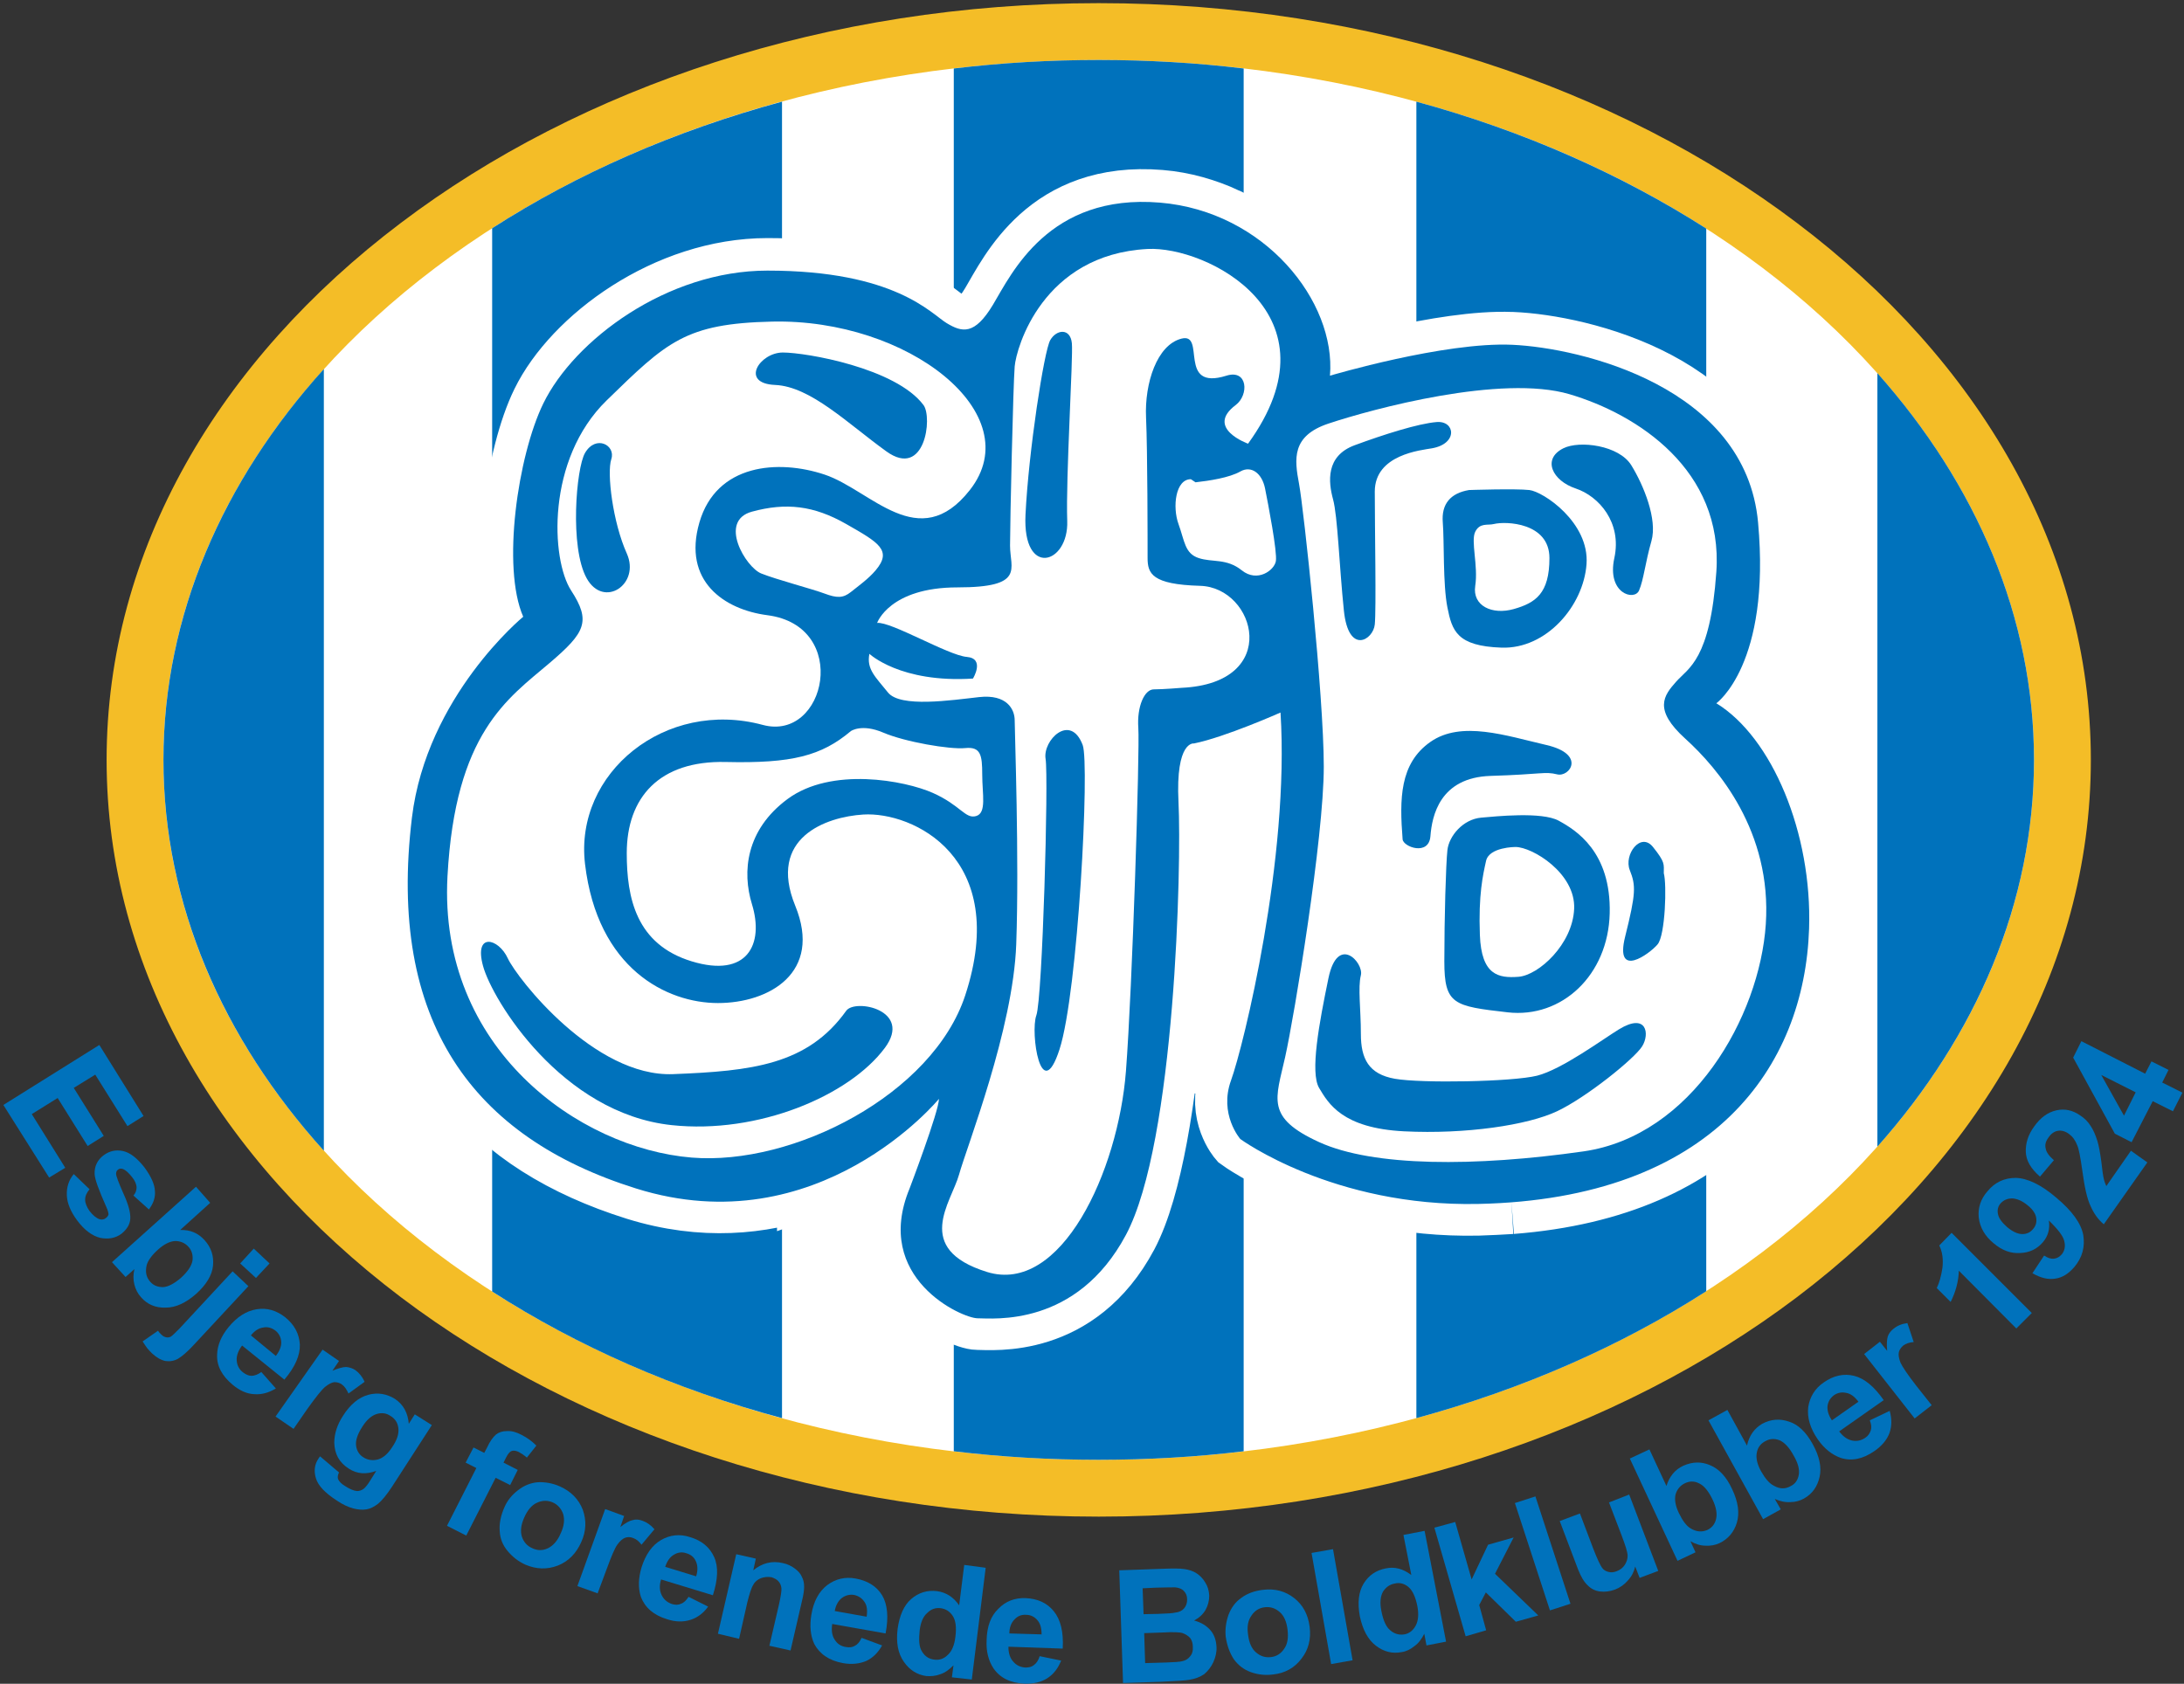
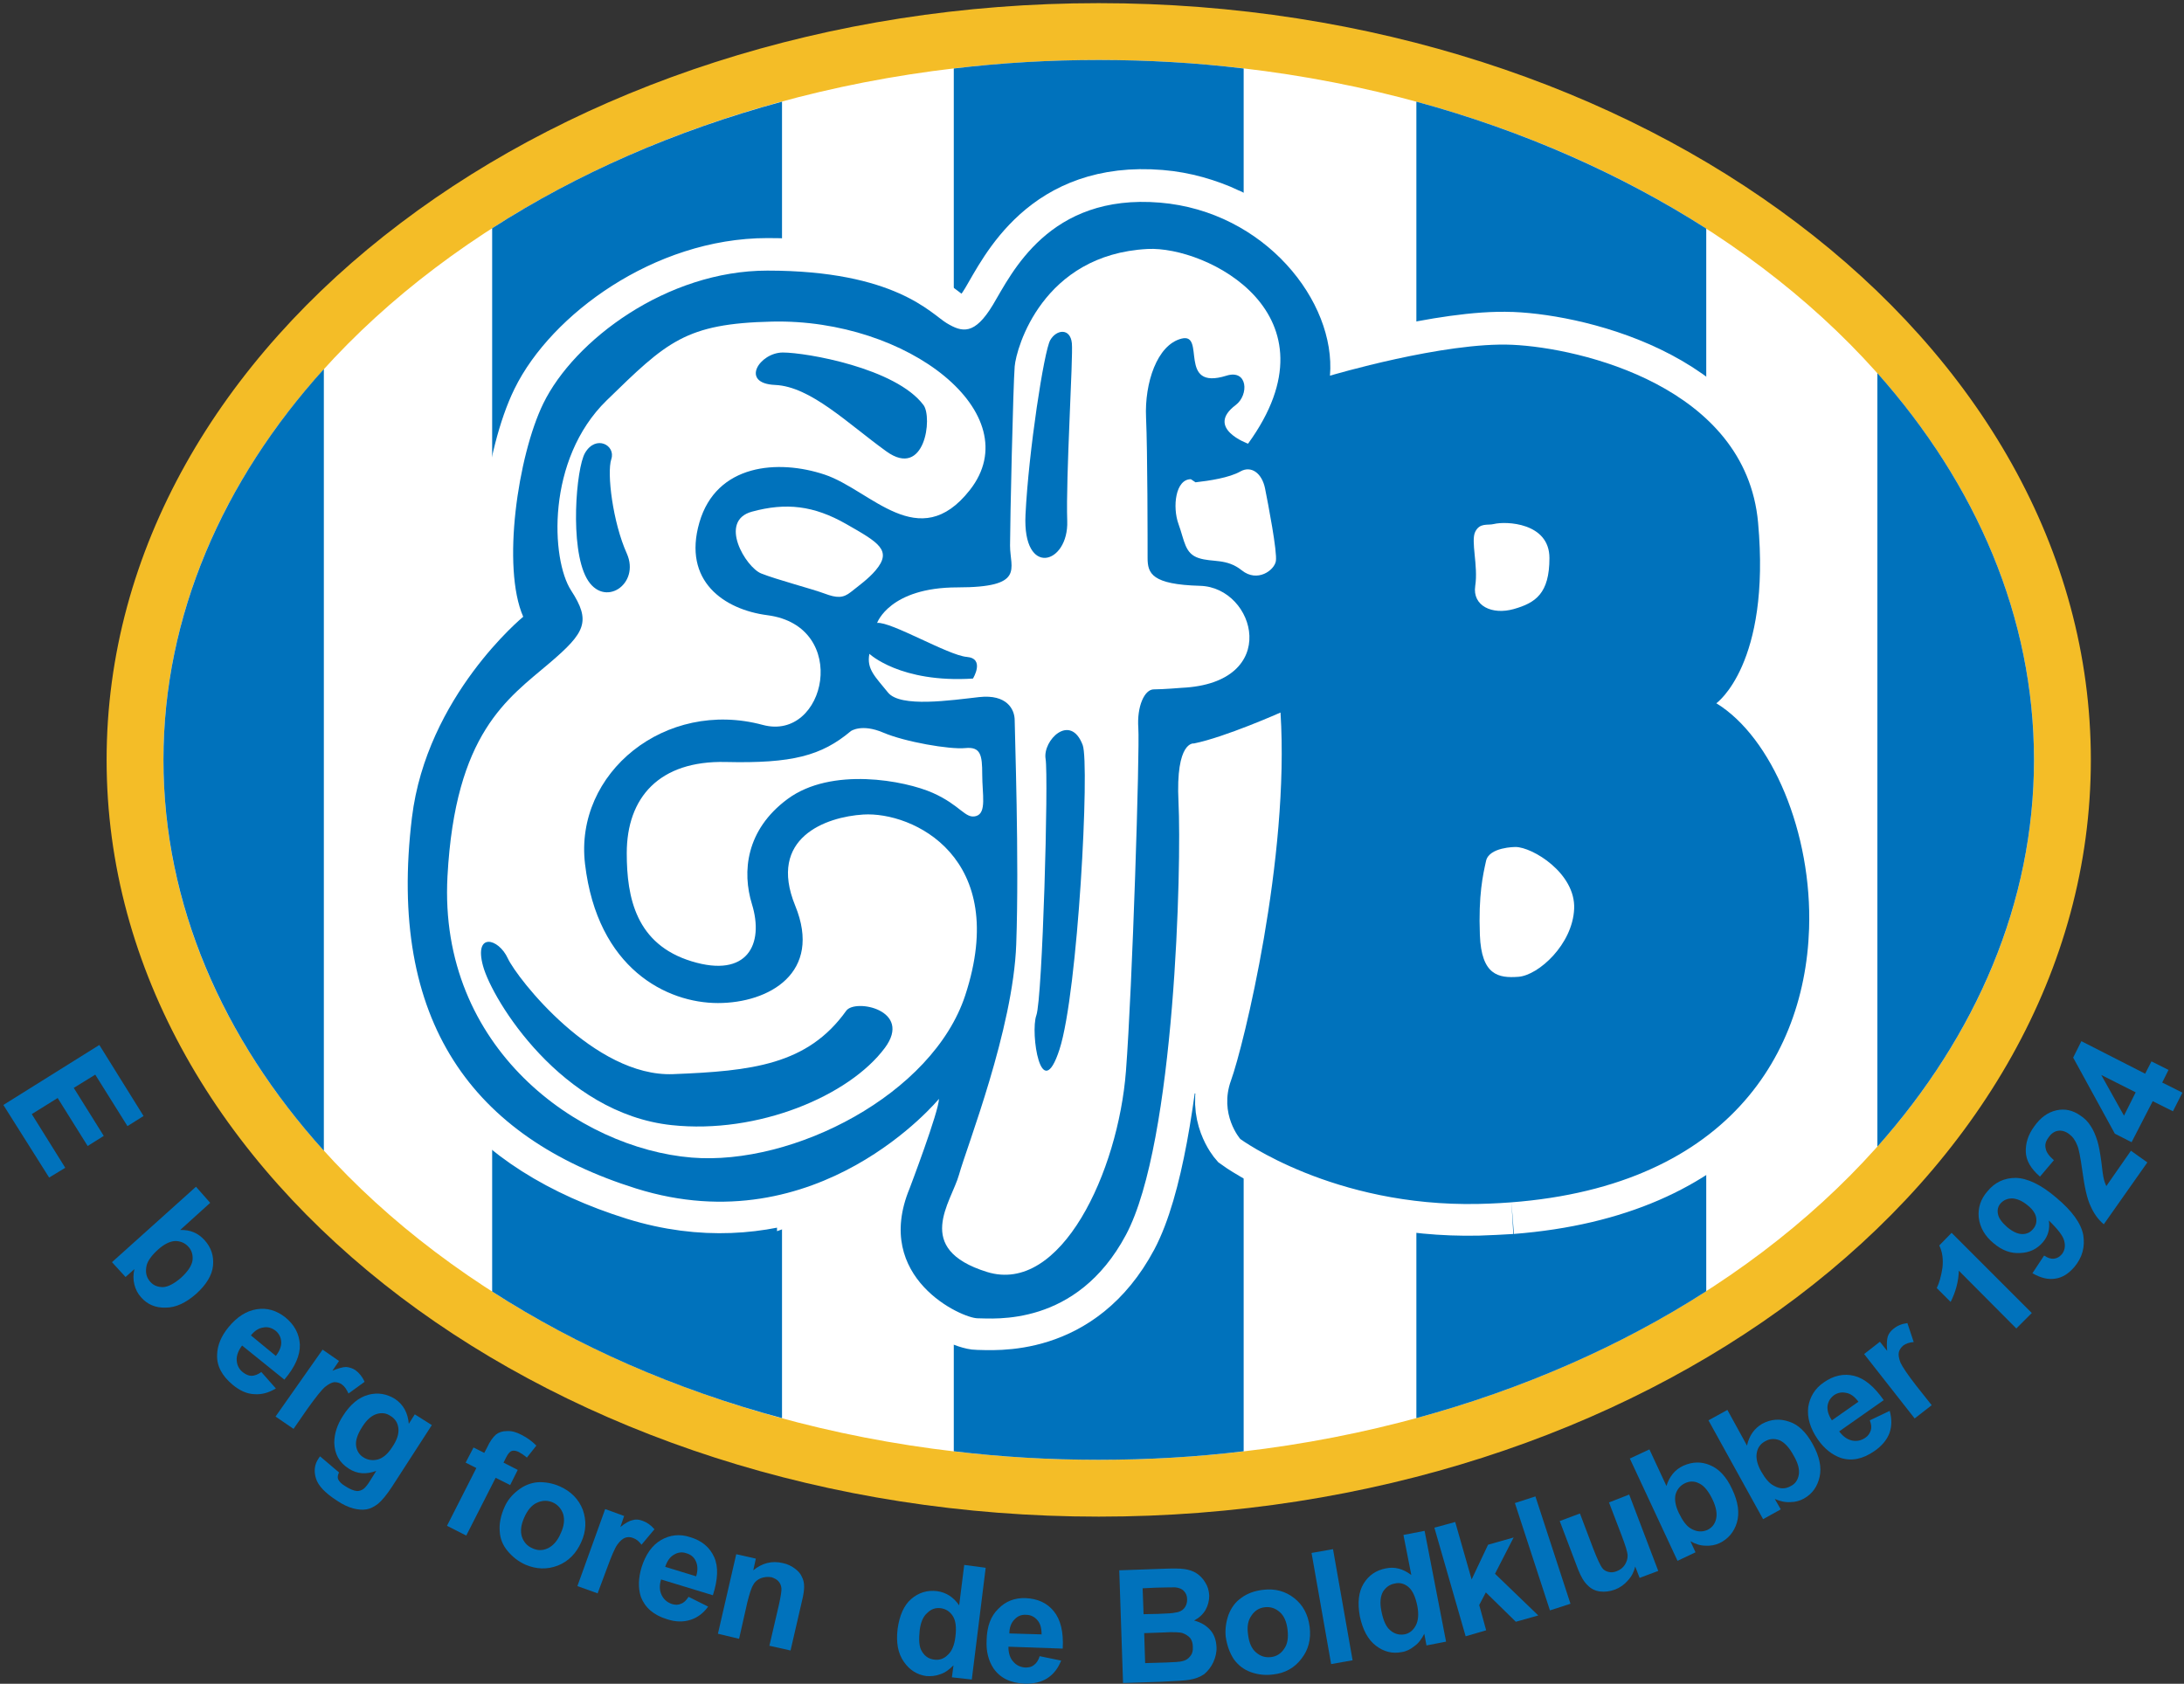
<svg xmlns="http://www.w3.org/2000/svg" width="498pt" height="384pt" viewBox="0 0 498 384" version="1.1">
  <rect x="0" y="0" width="498" height="384" fill="#333333" stroke="none" />
  <g id="surface1">
    <path style=" stroke:none;fill-rule:evenodd;fill:rgb(100%,100%,100%);fill-opacity:1;" d="M 250.535 7.199 C 371.566 7.199 470.277 81.863 470.277 173.305 C 470.277 264.816 371.566 339.406 250.535 339.406 C 129.504 339.406 30.789 264.816 30.789 173.305 C 30.789 81.863 129.504 7.199 250.535 7.199 " />
    <path style=" stroke:none;fill-rule:evenodd;fill:rgb(95.699%,74.1%,15.3%);fill-opacity:1;" d="M 250.535 0.719 C 312.527 0.719 368.828 19.871 409.727 50.832 C 451.125 82.078 476.758 125.422 476.758 173.305 C 476.758 221.184 451.125 264.527 409.727 295.848 C 368.828 326.734 312.527 345.887 250.535 345.887 C 188.613 345.887 132.309 326.734 91.414 295.848 C 50.016 264.527 24.309 221.184 24.309 173.305 C 24.309 125.422 50.016 82.078 91.414 50.832 C 132.309 19.871 188.613 0.719 250.535 0.719 Z M 401.949 61.129 C 363.215 31.824 309.645 13.68 250.535 13.68 C 191.492 13.68 137.926 31.824 99.191 61.129 C 60.957 90 37.27 129.742 37.27 173.305 C 37.27 216.934 60.957 256.605 99.191 285.48 C 137.926 314.781 191.492 332.926 250.535 332.926 C 309.645 332.926 363.215 314.781 401.949 285.48 C 440.109 256.605 463.797 216.934 463.797 173.305 C 463.797 129.742 440.109 90 401.949 61.129 " />
    <path style=" stroke:none;fill-rule:evenodd;fill:rgb(0%,44.699%,73.7%);fill-opacity:1;" d="M 428.086 85.102 L 428.086 261.504 C 450.621 236.16 463.797 205.848 463.797 173.305 C 463.797 140.758 450.621 110.445 428.086 85.102 Z M 389.062 52.129 L 389.062 294.48 C 369.695 306.934 347.301 316.801 322.965 323.422 L 322.965 23.184 C 347.301 29.809 369.695 39.742 389.062 52.129 Z M 283.582 15.621 L 283.582 330.984 C 272.855 332.277 261.766 332.926 250.535 332.926 C 239.301 332.926 228.285 332.277 217.484 330.984 L 217.484 15.621 C 228.285 14.328 239.301 13.68 250.535 13.68 C 261.766 13.68 272.855 14.328 283.582 15.621 Z M 178.316 23.184 L 178.316 323.422 C 153.91 316.871 131.59 307.008 112.223 294.551 L 112.223 52.055 C 131.59 39.598 153.91 29.809 178.316 23.184 Z M 73.844 84.168 L 73.844 262.438 C 50.805 236.949 37.27 206.207 37.27 173.305 C 37.27 140.398 50.805 109.656 73.844 84.168 " />
    <path style=" stroke:none;fill-rule:evenodd;fill:rgb(100%,100%,100%);fill-opacity:1;" d="M 213.672 103.32 L 162.117 96.48 L 125.254 178.918 L 135.551 223.488 L 168.164 236.375 L 235.125 244.152 L 284.016 250.992 L 362.133 232.129 L 392.156 195.191 L 369.84 156.598 L 363.863 104.184 L 297.766 105.91 L 213.672 103.32 " />
    <path style="fill:none;stroke-width:146.727;stroke-linecap:butt;stroke-linejoin:miter;stroke:rgb(100%,100%,100%);stroke-opacity:1;stroke-miterlimit:2.613;" d="M 3446.367 2647.695 C 3484.531 2643.359 3532.773 2624.648 3532.773 2568.477 C 3532.773 2487.148 3501.094 2466.25 3451.406 2451.836 C 3449.961 2451.836 3448.555 2451.133 3446.367 2451.133 L 3446.367 1908.984 C 3452.148 1909.688 3455.039 1909.688 3455.039 1909.688 C 3493.906 1909.688 3592.539 1849.922 3588.945 1768.555 C 3586.055 1687.93 3508.281 1617.383 3462.227 1613.789 C 3456.445 1613.789 3451.406 1613.047 3446.367 1613.047 M 3446.367 1098.984 C 3926.602 1136.406 4114.531 1424.414 4124.609 1722.5 C 4124.609 1723.945 4124.609 1724.648 4124.609 1724.648 L 4124.609 1770 C 4118.867 1972.344 4031.016 2165.273 3913.672 2236.562 C 3913.672 2236.562 4038.203 2325.859 4008.711 2649.141 C 3980.625 2959.453 3603.359 3048.711 3448.555 3055.195 L 3446.367 3055.195 C 3290.859 3061.68 3032.383 2983.945 3032.383 2983.945 C 3043.164 3114.961 2948.867 3266.875 2794.766 3338.906 M 2794.766 3338.906 L 2794.766 2752.812 C 2807.734 2756.406 2819.258 2760.742 2827.891 2765.781 C 2852.383 2780.156 2876.875 2762.188 2884.062 2726.875 C 2891.25 2691.602 2912.148 2582.891 2908.555 2561.289 C 2904.922 2539.688 2866.797 2511.602 2831.484 2539.688 C 2818.555 2550.508 2807.031 2555.547 2794.766 2558.398 L 2794.766 2166.719 C 2856.719 2187.617 2919.336 2215.703 2919.336 2215.703 C 2940.938 1885.195 2835.117 1455.352 2807.031 1377.617 C 2778.945 1299.844 2827.891 1243.672 2827.891 1243.672 C 2827.891 1243.672 3039.57 1088.164 3370.781 1095.352 C 3396.719 1096.094 3421.914 1097.539 3446.367 1098.984 M 3446.367 1613.047 C 3407.5 1613.047 3377.266 1628.164 3374.375 1708.828 C 3370.781 1800.234 3380.859 1846.328 3388.047 1878.008 C 3393.828 1901.758 3429.102 1908.242 3446.367 1908.984 L 3446.367 2451.133 C 3399.57 2439.609 3356.367 2460.508 3363.594 2505.117 C 3370.781 2551.211 3352.773 2607.383 3363.594 2628.242 C 3374.375 2649.141 3391.641 2642.656 3405.352 2645.547 C 3413.984 2648.398 3429.102 2649.141 3446.367 2647.695 M 1845.117 3220.078 L 1845.117 2680.078 C 1873.164 2673.594 1900.547 2662.812 1929.336 2645.547 C 2003.516 2603.789 2035.195 2585.781 1997.031 2539.688 C 1980.469 2520.977 1957.422 2505.117 1940.156 2490.742 C 1922.148 2477.031 1908.477 2477.031 1880.391 2487.148 C 1872.461 2490 1859.492 2494.336 1845.117 2498.633 L 1845.117 2120.664 C 1881.836 2131.445 1910.625 2148.711 1940.156 2173.945 C 1940.156 2173.945 1964.609 2191.211 2014.297 2170.312 C 2063.242 2148.711 2165.508 2131.445 2200.781 2135.039 C 2236.055 2138.633 2239.648 2119.219 2239.648 2075.273 C 2239.648 2029.219 2250.469 1987.461 2225.273 1980.234 C 2200.781 1973.047 2190.703 2004.727 2126.602 2032.812 C 2073.359 2056.562 1944.453 2083.945 1845.117 2045.781 L 1845.117 1135.703 C 2031.562 1201.211 2141.016 1335.117 2141.016 1335.117 C 2141.016 1307.031 2074.062 1130.664 2074.062 1130.664 C 1989.805 926.172 2193.594 834.727 2228.867 834.727 C 2264.141 834.727 2454.922 813.867 2567.266 1024.805 C 2679.57 1236.484 2693.984 1870.82 2686.797 2011.914 C 2679.57 2152.344 2722.07 2145.117 2722.07 2145.117 C 2742.93 2149.453 2768.867 2157.383 2794.766 2166.719 L 2794.766 2558.398 C 2773.164 2563.438 2753.008 2561.992 2732.852 2568.477 C 2701.172 2579.297 2701.172 2607.383 2686.797 2645.547 C 2673.086 2684.414 2679.57 2748.477 2714.844 2748.477 L 2725.664 2741.289 C 2745.82 2743.438 2772.461 2747.031 2794.766 2752.812 L 2794.766 3338.906 C 2749.414 3359.766 2699.023 3374.883 2645.039 3379.219 C 2390.859 3400.078 2306.602 3217.227 2264.141 3145.938 C 2222.383 3076.094 2193.594 3083.281 2159.023 3104.18 C 2128.047 3122.891 2060.391 3201.367 1845.117 3220.078 C 1816.289 3222.266 1784.609 3223.672 1750.078 3223.672 C 1521.094 3223.672 1309.414 3065.273 1238.867 2920.586 C 1180.547 2801.758 1143.828 2547.617 1193.516 2434.57 C 1193.516 2434.57 973.164 2253.867 939.336 1976.641 C 932.852 1926.25 929.961 1878.008 929.961 1832.656 L 929.961 1825.469 C 929.258 1453.203 1120.078 1234.336 1450.547 1130.664 C 1603.164 1083.125 1737.109 1098.242 1845.117 1135.703 L 1845.117 2045.781 C 1827.812 2039.297 1811.25 2030.664 1795.43 2019.141 C 1700.391 1948.555 1691.758 1852.812 1714.766 1779.375 C 1742.852 1687.93 1703.984 1610.156 1577.266 1649.062 C 1450.547 1687.93 1428.945 1793.789 1428.945 1895.273 C 1428.945 2022.734 1503.086 2106.953 1654.297 2103.359 C 1739.961 2101.211 1798.281 2105.547 1845.117 2120.664 L 1845.117 2498.633 C 1809.102 2509.453 1760.859 2523.125 1735.664 2533.203 C 1700.391 2547.617 1637.031 2652.734 1714.766 2674.336 C 1761.562 2686.562 1803.359 2689.453 1845.117 2680.078 L 1845.117 3220.078 " transform="matrix(0.1,0,0,-0.1,0,384)" />
    <path style=" stroke:none;fill-rule:evenodd;fill:rgb(100%,100%,100%);fill-opacity:1;" d="M 384.309 168.406 C 376.895 161.711 379.344 158.543 382.148 155.375 C 384.957 152.207 389.926 150.406 391.367 130.32 C 392.375 115.414 384.672 104.758 374.879 97.918 L 374.879 111.887 C 376.461 115.773 377.398 120.094 376.535 123.262 C 375.812 126 375.309 128.375 374.879 130.391 L 374.879 191.879 C 375.527 191.879 376.246 192.238 376.895 193.031 C 379.703 196.559 379.344 196.918 379.344 199.008 C 380.062 201.453 379.703 213.117 377.973 215.207 C 377.398 215.926 376.176 216.934 374.879 217.801 L 374.879 234.145 C 375.453 235.008 375.309 236.375 374.879 237.598 L 374.879 257.613 C 391.438 248.109 401.52 227.52 402.598 210.672 C 402.672 210.672 402.672 210.598 402.672 210.527 L 402.672 204.191 C 401.445 186.551 390.934 174.312 384.309 168.406 Z M 374.879 97.918 C 371.855 95.758 368.543 93.961 365.301 92.52 L 365.301 101.879 C 368.109 102.527 370.703 103.895 371.996 105.984 C 372.934 107.641 374.016 109.727 374.879 111.887 Z M 365.301 261.574 C 368.688 260.711 371.855 259.344 374.879 257.613 L 374.879 237.598 C 374.734 237.887 374.59 238.246 374.445 238.465 C 373.438 240.047 369.621 243.504 365.301 246.742 Z M 374.879 130.391 L 374.879 191.879 C 372.574 191.809 370.484 195.621 371.637 198.285 C 373.008 201.816 373.008 203.613 370.559 213.48 C 368.902 220.176 372.07 219.527 374.879 217.801 L 374.879 234.145 C 374.156 232.918 372.43 232.633 369.117 234.574 C 368.184 235.223 366.887 236.086 365.301 237.094 L 365.301 217.008 C 366.309 214.344 366.957 211.391 367.031 208.152 C 367.176 203.832 366.383 200.375 365.301 197.641 L 365.301 115.488 C 367.68 118.367 369.117 122.398 368.039 127.152 C 366.309 135.285 372.645 137.016 373.727 134.566 C 374.156 133.488 374.52 132.047 374.879 130.391 Z M 365.301 92.52 C 362.781 91.438 360.262 90.504 357.887 89.781 C 357.812 89.781 357.742 89.781 357.742 89.781 L 357.742 101.664 C 359.828 101.16 362.637 101.16 365.301 101.879 Z M 357.742 262.871 C 358.895 262.801 359.973 262.582 361.055 262.438 C 362.492 262.223 363.934 261.934 365.301 261.574 L 365.301 246.742 C 362.855 248.613 360.117 250.414 357.742 251.855 Z M 365.301 115.488 L 365.301 197.641 C 363.43 192.887 360.336 190.152 357.742 188.422 L 357.742 175.391 C 358.391 174.598 358.605 173.52 357.742 172.438 L 357.742 139.176 C 360.047 136.008 361.484 132.262 361.703 128.59 C 362.062 124.414 360.191 120.742 357.742 117.863 L 357.742 110.664 C 358.246 110.879 358.75 111.094 359.254 111.312 C 361.414 112.031 363.645 113.473 365.301 115.488 Z M 365.301 217.008 L 365.301 237.094 C 363.07 238.605 360.406 240.336 357.742 241.848 L 357.742 227.016 C 361.055 224.641 363.719 221.184 365.301 217.008 Z M 357.742 89.781 C 352.559 88.27 345.863 88.129 338.879 88.773 L 338.879 111.527 C 342.262 111.453 346.797 111.453 348.672 111.672 C 350.469 111.887 354.574 114.191 357.742 117.863 L 357.742 110.664 C 353.566 108.574 352.055 104.328 356.445 102.168 C 356.805 101.949 357.238 101.809 357.742 101.664 Z M 338.879 264.672 C 344.926 264.312 351.262 263.734 357.742 262.871 L 357.742 251.855 C 356.805 252.43 355.871 252.863 355.008 253.297 C 351.406 255.023 345.645 256.391 338.879 257.254 Z M 357.742 139.176 L 357.742 172.438 C 357.023 171.43 355.438 170.496 352.559 169.773 C 348.094 168.766 343.414 167.398 338.879 166.895 L 338.879 147.312 C 339.957 147.453 341.039 147.598 342.336 147.598 C 348.598 147.816 354.215 144.215 357.742 139.176 Z M 357.742 175.391 L 357.742 188.422 C 356.879 187.918 356.086 187.414 355.438 187.055 C 351.91 185.109 342.91 185.902 338.879 186.262 L 338.879 176.902 C 339.238 176.832 339.598 176.832 339.887 176.832 C 351.477 176.473 352.199 175.75 355.008 176.473 C 356.016 176.688 357.094 176.254 357.742 175.391 Z M 357.742 227.016 L 357.742 241.848 C 355.148 243.43 352.559 244.656 350.469 245.23 C 348.309 245.734 343.848 246.168 338.879 246.312 L 338.879 230.109 C 340.316 230.328 341.902 230.543 343.773 230.758 C 348.957 231.336 353.855 229.969 357.742 227.016 Z M 338.879 88.773 C 335.926 89.062 332.902 89.422 329.879 89.926 L 329.879 96.695 C 331.102 97.559 331.246 99.285 329.879 100.582 L 329.879 114.48 C 330.887 112.969 332.543 112.031 334.918 111.672 C 334.918 111.672 336.645 111.598 338.879 111.527 Z M 329.879 264.887 C 332.828 264.887 335.855 264.816 338.879 264.672 L 338.879 257.254 C 335.996 257.613 333.047 257.832 329.879 257.977 Z M 338.879 147.312 L 338.879 166.895 C 335.711 166.465 332.688 166.465 329.879 167.328 L 329.879 137.809 C 329.949 138.023 329.949 138.238 330.023 138.453 C 330.957 143.062 331.82 146.305 338.879 147.312 Z M 338.879 176.902 L 338.879 186.262 C 338.445 186.262 338.086 186.336 337.727 186.336 C 333.551 186.695 330.383 190.582 330.023 193.68 C 329.949 194.039 329.949 194.543 329.879 195.117 L 329.879 180.719 C 331.75 178.703 334.629 177.191 338.879 176.902 Z M 338.879 230.109 L 338.879 246.312 C 335.926 246.453 332.828 246.527 329.879 246.527 L 329.879 225.145 C 330.887 228.383 333.336 229.391 338.879 230.109 Z M 329.879 89.926 C 325.414 90.648 321.023 91.582 317.062 92.52 L 317.062 98.641 C 321.164 97.344 324.98 96.336 327.574 96.117 C 328.582 96.047 329.301 96.262 329.879 96.695 Z M 317.062 264.238 C 321.023 264.672 325.344 264.887 329.879 264.887 L 329.879 257.977 C 326.711 258.047 323.469 258.047 320.156 257.902 C 319.078 257.832 317.996 257.758 317.062 257.613 Z M 329.879 100.582 L 329.879 114.48 C 329.086 115.703 328.797 117.145 328.941 119.086 C 329.301 123.117 329.016 132.336 329.879 137.809 L 329.879 167.328 C 328.582 167.688 327.285 168.262 326.133 169.129 C 319.078 173.949 319.078 182.086 319.797 191.23 C 319.941 193.031 325.773 195.191 326.133 190.582 C 326.352 187.918 326.996 183.742 329.879 180.719 L 329.879 195.117 C 329.59 199.656 329.301 210.383 329.301 219.094 C 329.301 221.688 329.445 223.633 329.879 225.145 L 329.879 246.527 C 324.91 246.527 320.375 246.312 317.996 245.879 C 317.711 245.879 317.352 245.734 317.062 245.664 L 317.062 105.191 C 320.375 102.887 324.98 102.453 326.492 102.168 C 328.078 101.879 329.156 101.305 329.879 100.582 L 317.062 92.52 C 311.156 93.961 306.047 95.398 302.879 96.48 C 294.453 99.359 295.102 104.613 296.184 110.23 C 297.262 115.918 301.797 158.543 301.797 174.672 C 301.797 190.871 295.102 231.48 293.016 240.91 C 292.223 244.582 291.359 247.465 291.285 249.984 L 291.285 250.488 C 291.359 254.16 293.52 257.039 300.789 260.352 C 305.039 262.297 310.582 263.59 317.062 264.238 L 317.062 257.613 C 305.543 256.32 302.734 251.277 300.789 248.039 C 298.629 244.512 300.789 233.207 302.879 222.984 C 304.965 212.758 311.016 219.453 310.293 222.262 C 309.574 225.145 310.293 230.039 310.293 235.656 C 310.293 240.984 311.805 244.438 317.062 245.664 L 317.062 105.191 C 314.973 106.633 313.461 108.789 313.461 111.961 C 313.461 120.453 313.82 138.816 313.461 142.27 C 313.102 145.871 307.414 149.398 306.406 139.176 C 305.324 128.879 304.965 117.648 303.957 113.758 C 302.879 109.871 302.156 103.895 308.855 101.445 C 311.52 100.438 314.324 99.504 317.062 98.641 L 317.062 92.52 L 329.879 100.582 " />
    <path style=" stroke:none;fill-rule:evenodd;fill:rgb(100%,100%,100%);fill-opacity:1;" d="M 273.645 133.488 C 262.629 133.199 261.695 130.68 261.695 127.152 C 261.695 123.621 261.695 102.816 261.262 95.109 C 260.902 87.336 263.781 78.551 269.398 77.109 C 275.016 75.672 268.316 89.137 279.621 85.605 C 284.52 84.023 284.805 90 281.711 92.23 C 274.652 97.559 284.52 101.086 284.52 101.086 C 306.047 71.496 275.016 55.941 261.695 56.664 C 250.895 57.238 243.766 61.848 239.156 67.176 L 239.156 78.336 C 239.301 77.977 239.375 77.688 239.445 77.473 C 240.887 75.023 244.055 74.664 244.414 78.191 C 244.703 81.359 242.973 108.863 243.336 118.727 C 243.551 123.191 241.391 126.285 239.156 127.008 L 239.156 169.488 C 240.812 166.391 244.848 164.375 246.863 169.773 C 248.52 174.023 245.855 226.152 241.605 239.184 C 240.672 241.992 239.879 243.43 239.156 243.863 L 239.156 286.633 C 248.805 278.641 255.504 260.062 256.727 244.152 C 258.164 225.215 259.895 170.855 259.535 165.961 C 259.176 160.992 260.902 157.102 263.062 157.102 C 265.148 157.102 269.398 156.742 269.398 156.742 C 292.293 155.734 286.316 133.848 273.645 133.488 Z M 239.156 67.176 C 233.469 73.656 231.527 81.145 231.383 83.445 C 231.023 87.695 230.301 119.086 230.301 124.344 C 230.301 129.672 233.828 133.848 218.352 133.848 C 202.797 133.848 199.988 141.984 199.988 141.984 C 203.156 141.621 216.262 149.398 220.438 149.758 C 224.688 150.047 221.879 154.656 221.879 154.656 C 205.316 155.734 198.262 149.039 198.262 149.039 C 197.543 152.566 199.703 154.297 202.512 157.824 C 205.316 161.352 216.91 159.551 223.246 158.832 C 229.652 158.184 231.383 161.711 231.383 164.16 C 231.383 166.605 232.461 195.84 231.742 215.207 C 231.023 234.574 220.438 261.43 218.711 267.766 C 216.91 274.102 208.125 284.613 225.047 289.941 C 230.156 291.527 234.91 290.086 239.156 286.633 L 239.156 243.863 C 236.492 245.59 235.199 234.504 236.277 231.48 C 237.719 227.59 239.086 177.117 238.438 172.941 C 238.223 171.863 238.512 170.566 239.156 169.488 L 239.156 127.008 C 236.422 127.801 233.469 125.207 233.828 117.285 C 234.477 103.895 237.574 83.23 239.156 78.336 L 239.156 67.176 " />
    <path style=" stroke:none;fill-rule:evenodd;fill:rgb(100%,100%,100%);fill-opacity:1;" d="M 196.82 185.613 C 195.309 185.688 193.582 185.977 191.855 186.336 L 191.855 231.84 C 192.215 231.406 192.574 230.902 192.934 230.398 C 194.949 227.59 208.125 230.184 201.789 238.824 C 199.414 241.992 196.031 245.016 191.855 247.605 L 191.855 256.176 C 204.957 249.48 216.047 239.039 220.078 226.871 C 230.445 195.406 208.125 184.895 196.82 185.613 Z M 191.855 109.801 C 201.215 114.766 210.934 124.703 221.156 111.672 C 222.887 109.438 223.895 107.207 224.398 104.977 L 224.398 99.07 C 222.238 88.414 208.773 78.551 191.855 74.809 L 191.855 82.512 C 199.125 84.383 207.047 87.551 210.574 92.23 C 212.66 95.039 210.934 109.152 202.148 102.816 C 198.621 100.297 195.238 97.488 191.855 94.969 Z M 191.855 186.336 C 184.148 188.277 176.086 193.68 181.344 206.422 C 187.605 221.758 175.367 228.598 163.703 228.598 C 154.918 228.598 143.613 224.137 137.492 211.535 L 137.492 240.117 C 142.461 243.07 148.008 245.016 153.477 244.871 C 170.758 244.152 183.141 242.855 191.855 231.84 Z M 137.492 178.703 C 144.406 167.688 158.805 161.137 173.926 165.238 C 188.398 169.129 194.016 142.633 175.008 140.184 C 165.141 138.887 155.637 132.48 159.453 119.086 C 163.344 105.695 177.453 104.613 188.039 108.145 C 189.336 108.574 190.559 109.152 191.855 109.801 L 191.855 94.969 C 186.672 91.078 181.629 87.91 176.734 87.695 C 168.672 87.336 173.207 80.277 178.461 80.277 C 180.84 80.277 186.094 81 191.855 82.512 L 191.855 74.809 C 186.812 73.656 181.484 73.152 176.016 73.223 C 156.285 73.656 152.109 77.832 138.359 91.223 C 138.07 91.512 137.781 91.801 137.492 92.086 L 137.492 101.086 C 138.934 101.445 139.941 102.961 139.367 104.613 C 138.359 107.781 139.727 119.086 142.895 126.07 C 145.27 131.254 141.238 135.719 137.492 134.855 Z M 137.492 258.262 C 144.191 261.43 151.176 263.305 157.727 263.879 C 168.383 264.742 180.766 261.789 191.855 256.176 L 191.855 247.605 C 181.703 253.941 167.156 257.977 153.117 256.465 C 147.43 255.887 142.176 254.016 137.492 251.496 L 137.492 258.262 L 137.492 211.535 C 135.551 207.504 134.039 202.68 133.391 196.918 C 132.598 190.223 134.184 183.961 137.492 178.703 L 137.492 134.855 C 136.125 134.566 134.758 133.633 133.75 131.758 C 129.863 124.703 131.375 106.703 133.391 103.176 C 134.543 101.23 136.199 100.727 137.492 101.086 L 137.492 92.086 C 124.535 105.621 125.758 127.656 130.223 134.566 C 134.758 141.621 133.461 144.145 125.324 151.129 C 115.75 159.191 103.797 166.969 101.996 199.727 C 101.996 199.801 101.996 199.801 101.996 199.871 L 101.996 206.855 C 103.367 232.199 119.492 249.84 137.492 258.262 L 137.492 251.496 C 121.582 242.926 111.789 226.152 110.133 220.176 C 108.047 212.398 113.66 213.84 115.75 218.375 C 117.191 221.543 126.117 233.422 137.492 240.117 L 137.492 211.535 L 137.492 258.262 " />
    <path style=" stroke:none;fill-rule:evenodd;fill:rgb(0%,44.699%,73.7%);fill-opacity:1;" d="M 0.766 252 L 22.652 238.32 L 32.734 254.52 L 29.062 256.824 L 21.719 245.086 L 16.82 248.109 L 23.66 259.055 L 19.988 261.359 L 13.148 250.414 L 7.246 254.086 L 14.879 266.328 L 11.207 268.559 L 0.766 252 " />
-     <path style=" stroke:none;fill-rule:evenodd;fill:rgb(0%,44.699%,73.7%);fill-opacity:1;" d="M 16.82 267.766 L 20.422 271.223 C 19.773 272.016 19.414 272.734 19.414 273.598 C 19.414 274.391 19.773 275.254 20.422 276.191 C 21.215 277.199 22.008 277.848 22.727 278.062 C 23.23 278.207 23.734 278.137 24.164 277.773 C 24.453 277.559 24.668 277.27 24.742 276.984 C 24.742 276.621 24.598 276.047 24.238 275.254 C 22.582 271.512 21.645 269.062 21.574 267.766 C 21.504 265.969 22.223 264.527 23.66 263.445 C 24.957 262.512 26.398 262.152 28.055 262.512 C 29.711 262.871 31.293 264.168 32.949 266.254 C 34.461 268.344 35.254 270.07 35.324 271.582 C 35.469 273.094 34.965 274.465 33.957 275.832 L 30.43 272.664 C 30.934 272.086 31.148 271.438 31.148 270.719 C 31.078 270.07 30.789 269.277 30.141 268.488 C 29.348 267.48 28.629 266.832 28.055 266.613 C 27.621 266.473 27.191 266.473 26.902 266.758 C 26.613 266.977 26.469 267.262 26.469 267.695 C 26.469 268.199 27.047 269.711 28.125 272.16 C 29.277 274.68 29.781 276.551 29.711 277.918 C 29.637 279.285 28.918 280.367 27.695 281.375 C 26.324 282.383 24.742 282.672 22.871 282.312 C 21.07 281.879 19.27 280.582 17.613 278.352 C 16.102 276.336 15.309 274.391 15.238 272.59 C 15.164 270.789 15.668 269.137 16.82 267.766 " />
    <path style=" stroke:none;fill-rule:evenodd;fill:rgb(0%,44.699%,73.7%);fill-opacity:1;" d="M 25.535 287.855 L 44.688 270.648 L 47.926 274.32 L 41.086 280.512 C 43.391 280.438 45.191 281.23 46.629 282.816 C 48.141 284.473 48.789 286.414 48.574 288.648 C 48.359 290.809 47.062 292.969 44.758 295.055 C 42.383 297.145 40.078 298.223 37.773 298.223 C 35.469 298.293 33.598 297.504 32.156 295.848 C 31.438 295.055 30.934 294.117 30.645 292.969 C 30.359 291.887 30.359 290.664 30.645 289.438 L 28.629 291.238 Z M 36.047 284.977 C 34.605 286.27 33.742 287.496 33.453 288.504 C 33.094 290.016 33.309 291.312 34.316 292.391 C 35.039 293.184 35.973 293.543 37.199 293.543 C 38.348 293.473 39.719 292.75 41.23 291.457 C 42.812 290.016 43.676 288.719 43.895 287.496 C 44.039 286.27 43.75 285.191 42.957 284.328 C 42.164 283.465 41.156 283.031 39.934 283.031 C 38.711 283.102 37.414 283.75 36.047 284.977 " />
-     <path style=" stroke:none;fill-rule:evenodd;fill:rgb(0%,44.699%,73.7%);fill-opacity:1;" d="M 54.766 288.145 L 57.863 284.758 L 61.461 288.145 L 58.367 291.457 Z M 56.637 293.328 L 44.324 306.574 C 42.742 308.305 41.445 309.383 40.582 309.887 C 39.645 310.391 38.711 310.535 37.703 310.391 C 36.695 310.176 35.688 309.598 34.676 308.664 C 34.316 308.305 33.957 307.941 33.598 307.512 C 33.238 307.008 32.879 306.504 32.52 305.926 L 36.047 303.48 C 36.117 303.621 36.262 303.84 36.406 303.984 C 36.551 304.129 36.695 304.27 36.84 304.414 C 37.199 304.773 37.559 304.918 37.918 304.992 C 38.348 305.062 38.637 304.992 38.926 304.848 C 39.215 304.703 39.863 304.055 40.941 302.977 L 53.039 289.941 L 56.637 293.328 " />
    <path style=" stroke:none;fill-rule:evenodd;fill:rgb(0%,44.699%,73.7%);fill-opacity:1;" d="M 59.59 312.91 L 62.902 316.656 C 61.246 317.664 59.59 318.094 57.934 317.953 C 56.277 317.879 54.695 317.16 53.109 315.863 C 50.59 313.773 49.367 311.473 49.512 308.879 C 49.582 306.789 50.445 304.703 52.102 302.688 C 54.047 300.312 56.207 298.941 58.582 298.582 C 60.887 298.223 63.047 298.871 64.988 300.383 C 67.148 302.109 68.23 304.199 68.375 306.648 C 68.445 309.094 67.293 311.758 64.844 314.641 L 55.199 306.863 C 54.336 308.016 53.902 309.168 53.973 310.246 C 54.047 311.398 54.551 312.336 55.414 312.984 C 56.062 313.488 56.711 313.773 57.359 313.773 C 58.008 313.773 58.797 313.488 59.59 312.91 Z M 62.902 309.238 C 63.766 308.086 64.199 307.008 64.125 306 C 64.055 304.992 63.621 304.129 62.828 303.48 C 61.965 302.832 61.031 302.543 60.023 302.758 C 58.941 302.902 58.008 303.551 57.215 304.559 L 62.902 309.238 " />
    <path style=" stroke:none;fill-rule:evenodd;fill:rgb(0%,44.699%,73.7%);fill-opacity:1;" d="M 66.934 325.871 L 62.828 323.062 L 73.559 307.801 L 77.301 310.391 L 75.789 312.621 C 77.156 312.047 78.164 311.758 78.957 311.758 C 79.676 311.832 80.398 312.047 81.047 312.48 C 81.91 313.129 82.629 313.992 83.133 315.145 L 79.461 317.809 C 79.031 316.871 78.598 316.223 78.023 315.789 C 77.445 315.359 76.871 315.215 76.223 315.215 C 75.645 315.285 74.926 315.648 74.133 316.293 C 73.344 316.941 72.047 318.598 70.172 321.191 L 66.934 325.871 " />
    <path style=" stroke:none;fill-rule:evenodd;fill:rgb(0%,44.699%,73.7%);fill-opacity:1;" d="M 72.98 332.137 L 77.301 335.809 C 77.016 336.383 76.941 336.887 77.086 337.32 C 77.301 337.824 77.805 338.398 78.668 338.902 C 79.75 339.621 80.688 339.984 81.406 340.055 C 81.91 340.055 82.414 339.91 82.918 339.551 C 83.277 339.262 83.781 338.688 84.359 337.75 L 85.797 335.449 C 83.492 336.312 81.406 336.168 79.535 334.941 C 77.375 333.574 76.293 331.633 76.223 329.039 C 76.223 327.023 76.871 324.934 78.238 322.848 C 79.895 320.254 81.84 318.672 83.996 318.094 C 86.156 317.52 88.172 317.879 90.047 319.031 C 91.988 320.328 92.996 322.199 93.215 324.719 L 94.582 322.559 L 98.469 325.008 L 89.398 339.047 C 88.172 340.918 87.094 342.215 86.23 342.934 C 85.293 343.656 84.43 344.086 83.566 344.23 C 82.629 344.375 81.695 344.305 80.543 344.016 C 79.461 343.727 78.164 343.152 76.797 342.215 C 74.133 340.488 72.551 338.832 72.047 337.176 C 71.543 335.59 71.688 334.008 72.621 332.641 C 72.695 332.496 72.84 332.352 72.98 332.137 Z M 82.629 325.367 C 81.551 327.023 81.047 328.465 81.191 329.688 C 81.336 330.84 81.91 331.773 82.844 332.352 C 83.855 333 84.934 333.145 86.156 332.855 C 87.383 332.496 88.461 331.559 89.469 329.977 C 90.551 328.391 90.98 326.953 90.84 325.727 C 90.695 324.504 90.117 323.566 89.039 322.918 C 88.102 322.27 87.023 322.129 85.871 322.488 C 84.719 322.848 83.637 323.781 82.629 325.367 " />
    <path style=" stroke:none;fill-rule:evenodd;fill:rgb(0%,44.699%,73.7%);fill-opacity:1;" d="M 107.973 330.117 L 110.422 331.344 L 111.07 330.117 C 111.719 328.68 112.438 327.742 113.086 327.168 C 113.734 326.664 114.527 326.375 115.605 326.375 C 116.613 326.305 117.695 326.59 118.918 327.238 C 120.215 327.887 121.293 328.68 122.301 329.688 L 120.141 332.422 C 119.566 331.918 118.918 331.488 118.27 331.129 C 117.621 330.84 117.117 330.766 116.688 330.91 C 116.254 331.055 115.82 331.559 115.391 332.422 L 114.812 333.574 L 118.055 335.23 L 116.324 338.688 L 113.016 337.031 L 106.316 350.207 L 101.926 347.977 L 108.621 334.801 L 106.176 333.574 L 107.973 330.117 " />
    <path style=" stroke:none;fill-rule:evenodd;fill:rgb(0%,44.699%,73.7%);fill-opacity:1;" d="M 115.031 343.727 C 115.68 342.215 116.688 340.992 118.055 339.91 C 119.422 338.832 120.934 338.184 122.66 338.039 C 124.316 337.969 125.973 338.254 127.629 338.977 C 130.223 340.129 131.949 341.926 132.887 344.305 C 133.75 346.75 133.68 349.199 132.527 351.719 C 131.375 354.312 129.574 356.109 127.199 357.047 C 124.75 357.984 122.301 357.91 119.781 356.832 C 118.199 356.109 116.902 355.102 115.75 353.734 C 114.672 352.438 114.023 350.926 113.949 349.199 C 113.805 347.543 114.164 345.672 115.031 343.727 Z M 119.566 346.031 C 118.773 347.758 118.629 349.199 118.988 350.422 C 119.422 351.719 120.215 352.582 121.367 353.086 C 122.59 353.664 123.742 353.664 124.965 353.086 C 126.117 352.512 127.125 351.43 127.848 349.703 C 128.637 348.047 128.781 346.605 128.422 345.312 C 127.988 344.086 127.199 343.152 126.047 342.648 C 124.895 342.145 123.672 342.145 122.445 342.719 C 121.293 343.223 120.285 344.375 119.566 346.031 " />
    <path style=" stroke:none;fill-rule:evenodd;fill:rgb(0%,44.699%,73.7%);fill-opacity:1;" d="M 136.27 363.383 L 131.66 361.727 L 137.996 344.16 L 142.316 345.742 L 141.453 348.262 C 142.605 347.328 143.543 346.824 144.262 346.68 C 144.98 346.465 145.703 346.535 146.492 346.824 C 147.504 347.184 148.438 347.832 149.23 348.766 L 146.277 352.293 C 145.703 351.504 145.055 351 144.406 350.781 C 143.758 350.496 143.109 350.496 142.535 350.711 C 141.957 350.926 141.383 351.43 140.805 352.223 C 140.156 353.086 139.367 355.031 138.285 357.984 L 136.27 363.383 " />
    <path style=" stroke:none;fill-rule:evenodd;fill:rgb(0%,44.699%,73.7%);fill-opacity:1;" d="M 157.008 364.176 L 161.469 366.406 C 160.391 367.918 159.023 368.926 157.438 369.43 C 155.855 369.934 154.055 369.934 152.109 369.285 C 149.016 368.352 147.07 366.621 146.133 364.176 C 145.484 362.16 145.559 359.926 146.277 357.48 C 147.215 354.527 148.652 352.438 150.742 351.215 C 152.758 350.062 154.988 349.773 157.367 350.566 C 160.031 351.359 161.828 352.871 162.84 355.102 C 163.848 357.336 163.703 360.215 162.551 363.816 L 150.742 360.215 C 150.309 361.582 150.383 362.809 150.887 363.816 C 151.391 364.824 152.184 365.473 153.262 365.832 C 153.98 366.047 154.703 366.047 155.277 365.758 C 155.926 365.543 156.504 364.969 157.008 364.176 Z M 158.734 359.496 C 159.164 358.129 159.094 356.977 158.66 356.039 C 158.23 355.102 157.512 354.527 156.504 354.238 C 155.492 353.879 154.559 354.023 153.621 354.598 C 152.758 355.102 152.109 356.039 151.68 357.336 L 158.734 359.496 " />
    <path style=" stroke:none;fill-rule:evenodd;fill:rgb(0%,44.699%,73.7%);fill-opacity:1;" d="M 180.262 376.414 L 175.438 375.336 L 177.598 366.047 C 178.031 364.102 178.246 362.809 178.176 362.16 C 178.102 361.582 177.887 361.008 177.453 360.574 C 177.094 360.215 176.59 359.926 175.941 359.711 C 175.078 359.566 174.285 359.641 173.492 359.926 C 172.773 360.215 172.125 360.719 171.766 361.438 C 171.336 362.086 170.902 363.457 170.398 365.473 L 168.527 373.75 L 163.703 372.598 L 167.879 354.457 L 172.344 355.465 L 171.766 358.129 C 173.781 356.473 176.016 355.895 178.461 356.473 C 179.543 356.688 180.406 357.117 181.199 357.695 C 181.988 358.27 182.566 358.918 182.855 359.641 C 183.215 360.285 183.359 361.078 183.359 361.871 C 183.359 362.664 183.215 363.742 182.855 365.184 L 180.262 376.414 " />
-     <path style=" stroke:none;fill-rule:evenodd;fill:rgb(0%,44.699%,73.7%);fill-opacity:1;" d="M 196.461 373.535 L 201.141 375.262 C 200.207 376.918 199.055 378.07 197.543 378.793 C 196.031 379.438 194.23 379.656 192.215 379.293 C 189.047 378.719 186.887 377.207 185.66 374.902 C 184.797 373.031 184.582 370.801 185.016 368.207 C 185.52 365.184 186.742 362.953 188.613 361.512 C 190.559 360.07 192.719 359.566 195.094 360 C 197.828 360.504 199.848 361.727 201.141 363.816 C 202.367 365.902 202.652 368.781 201.934 372.527 L 189.766 370.367 C 189.551 371.809 189.695 373.031 190.344 373.969 C 190.918 374.902 191.781 375.48 192.934 375.625 C 193.652 375.766 194.375 375.695 194.949 375.336 C 195.527 375.047 196.031 374.473 196.461 373.535 Z M 197.613 368.711 C 197.828 367.27 197.688 366.117 197.109 365.328 C 196.535 364.465 195.742 363.961 194.734 363.742 C 193.727 363.598 192.789 363.816 191.926 364.465 C 191.133 365.109 190.559 366.117 190.344 367.414 L 197.613 368.711 " />
    <path style=" stroke:none;fill-rule:evenodd;fill:rgb(0%,44.699%,73.7%);fill-opacity:1;" d="M 221.59 383.039 L 217.055 382.535 L 217.414 379.801 C 216.477 380.734 215.543 381.457 214.461 381.816 C 213.309 382.246 212.301 382.32 211.223 382.246 C 209.133 381.957 207.406 380.879 206.109 379.008 C 204.742 377.062 204.309 374.613 204.672 371.52 C 205.102 368.422 206.109 366.117 207.766 364.68 C 209.422 363.238 211.438 362.59 213.672 362.879 C 215.758 363.168 217.414 364.246 218.711 366.117 L 219.863 356.902 L 224.758 357.551 Z M 209.711 371.809 C 209.492 373.824 209.566 375.262 209.996 376.199 C 210.645 377.566 211.652 378.359 213.094 378.504 C 214.246 378.648 215.254 378.289 216.117 377.422 C 217.055 376.559 217.629 375.191 217.848 373.32 C 218.133 371.16 217.918 369.574 217.27 368.566 C 216.621 367.559 215.688 366.91 214.461 366.766 C 213.309 366.621 212.301 366.984 211.438 367.848 C 210.504 368.641 209.926 370.008 209.711 371.809 " />
    <path style=" stroke:none;fill-rule:evenodd;fill:rgb(0%,44.699%,73.7%);fill-opacity:1;" d="M 237.07 377.711 L 241.965 378.719 C 241.246 380.52 240.238 381.816 238.797 382.75 C 237.43 383.617 235.703 384.047 233.613 383.977 C 230.375 383.832 228.07 382.68 226.559 380.52 C 225.406 378.793 224.828 376.633 224.973 374.039 C 225.047 370.941 225.91 368.566 227.637 366.91 C 229.293 365.184 231.383 364.391 233.828 364.465 C 236.637 364.605 238.727 365.543 240.309 367.488 C 241.82 369.359 242.543 372.168 242.324 375.984 L 229.941 375.551 C 229.941 376.992 230.301 378.145 231.023 378.934 C 231.742 379.801 232.68 380.23 233.828 380.305 C 234.621 380.305 235.27 380.16 235.773 379.727 C 236.352 379.293 236.781 378.648 237.07 377.711 Z M 237.504 372.742 C 237.504 371.305 237.215 370.223 236.492 369.43 C 235.848 368.711 234.98 368.277 233.973 368.277 C 232.895 368.207 232.031 368.566 231.309 369.359 C 230.59 370.078 230.156 371.16 230.156 372.527 L 237.504 372.742 " />
    <path style=" stroke:none;fill-rule:evenodd;fill:rgb(0%,44.699%,73.7%);fill-opacity:1;" d="M 255.215 358.129 L 265.512 357.766 C 267.527 357.695 269.039 357.695 270.047 357.84 C 271.055 357.984 271.988 358.27 272.781 358.773 C 273.574 359.277 274.293 360 274.797 360.863 C 275.375 361.727 275.66 362.734 275.734 363.887 C 275.734 365.039 275.445 366.191 274.871 367.199 C 274.223 368.277 273.359 369 272.277 369.574 C 273.863 370.008 275.086 370.727 276.023 371.809 C 276.887 372.816 277.316 374.109 277.391 375.625 C 277.461 376.773 277.176 377.926 276.672 379.078 C 276.164 380.16 275.445 381.094 274.582 381.816 C 273.645 382.465 272.492 382.895 271.125 383.109 C 270.262 383.254 268.176 383.398 264.863 383.543 L 256.078 383.832 Z M 260.543 362.23 L 260.758 368.137 L 264.141 368.062 C 266.156 367.992 267.453 367.918 267.957 367.773 C 268.82 367.703 269.543 367.344 269.973 366.84 C 270.477 366.262 270.695 365.613 270.695 364.75 C 270.695 363.961 270.406 363.312 269.973 362.879 C 269.543 362.375 268.82 362.086 267.957 362.016 C 267.453 362.016 266.016 362.016 263.566 362.086 Z M 260.902 372.457 L 261.117 379.293 L 265.941 379.152 C 267.812 379.078 269.039 379.008 269.543 378.863 C 270.262 378.719 270.91 378.359 271.344 377.781 C 271.848 377.207 272.062 376.488 271.988 375.551 C 271.988 374.758 271.773 374.109 271.414 373.605 C 270.98 373.102 270.406 372.742 269.688 372.457 C 269.039 372.238 267.453 372.168 265.078 372.312 L 260.902 372.457 " />
    <path style=" stroke:none;fill-rule:evenodd;fill:rgb(0%,44.699%,73.7%);fill-opacity:1;" d="M 279.477 373.176 C 279.336 371.52 279.551 369.934 280.125 368.277 C 280.773 366.621 281.711 365.328 283.078 364.391 C 284.445 363.383 286.102 362.809 287.902 362.59 C 290.711 362.23 293.086 362.879 295.102 364.465 C 297.117 366.047 298.27 368.207 298.629 371.016 C 298.988 373.824 298.344 376.27 296.758 378.289 C 295.176 380.375 293.016 381.598 290.277 381.887 C 288.621 382.102 286.965 381.957 285.309 381.383 C 283.652 380.809 282.359 379.801 281.352 378.43 C 280.414 376.992 279.766 375.262 279.477 373.176 Z M 284.59 372.816 C 284.805 374.613 285.383 375.984 286.391 376.848 C 287.398 377.711 288.477 378.07 289.773 377.926 C 291.07 377.781 292.078 377.137 292.797 376.055 C 293.59 374.977 293.805 373.535 293.59 371.664 C 293.375 369.863 292.797 368.496 291.789 367.633 C 290.781 366.766 289.703 366.406 288.406 366.551 C 287.109 366.695 286.102 367.344 285.383 368.422 C 284.59 369.504 284.301 370.941 284.59 372.816 " />
    <path style=" stroke:none;fill-rule:evenodd;fill:rgb(0%,44.699%,73.7%);fill-opacity:1;" d="M 303.527 379.512 L 299.062 354.168 L 303.957 353.305 L 308.422 378.648 L 303.527 379.512 " />
    <path style=" stroke:none;fill-rule:evenodd;fill:rgb(0%,44.699%,73.7%);fill-opacity:1;" d="M 329.734 374.398 L 325.27 375.262 L 324.766 372.598 C 324.191 373.75 323.469 374.758 322.535 375.406 C 321.672 376.125 320.66 376.633 319.652 376.773 C 317.492 377.207 315.551 376.703 313.75 375.336 C 311.879 373.895 310.727 371.664 310.078 368.641 C 309.504 365.543 309.789 363.023 310.941 361.152 C 312.094 359.277 313.75 358.129 315.98 357.695 C 317.996 357.262 319.941 357.766 321.812 359.207 L 320.016 350.062 L 324.84 349.129 Z M 314.973 367.344 C 315.336 369.285 315.91 370.656 316.629 371.449 C 317.637 372.527 318.863 372.961 320.23 372.742 C 321.383 372.527 322.246 371.809 322.82 370.727 C 323.398 369.648 323.543 368.137 323.184 366.262 C 322.75 364.176 322.102 362.734 321.164 361.941 C 320.23 361.152 319.148 360.863 317.996 361.152 C 316.848 361.367 315.98 362.016 315.336 363.023 C 314.758 364.102 314.613 365.543 314.973 367.344 " />
    <path style=" stroke:none;fill-rule:evenodd;fill:rgb(0%,44.699%,73.7%);fill-opacity:1;" d="M 334.199 373.176 L 327.07 348.406 L 331.82 347.109 L 335.566 360.215 L 339.309 352.293 L 345.141 350.641 L 340.895 358.918 L 350.758 368.422 L 345.645 369.863 L 338.805 363.168 L 337.293 366.047 L 338.879 371.809 L 334.199 373.176 " />
    <path style=" stroke:none;fill-rule:evenodd;fill:rgb(0%,44.699%,73.7%);fill-opacity:1;" d="M 353.422 367.27 L 345.43 342.789 L 350.109 341.277 L 358.102 365.758 L 353.422 367.27 " />
    <path style=" stroke:none;fill-rule:evenodd;fill:rgb(0%,44.699%,73.7%);fill-opacity:1;" d="M 373.871 359.855 L 372.863 357.262 C 372.574 358.488 372.07 359.496 371.207 360.43 C 370.414 361.367 369.406 362.086 368.254 362.52 C 367.102 362.953 365.949 363.094 364.797 362.953 C 363.719 362.809 362.711 362.305 361.988 361.512 C 361.199 360.789 360.477 359.566 359.828 357.91 L 355.652 346.895 L 360.262 345.168 L 363.285 353.16 C 364.223 355.605 364.941 357.047 365.301 357.551 C 365.66 358.055 366.164 358.344 366.742 358.488 C 367.316 358.633 367.895 358.633 368.613 358.344 C 369.406 358.055 370.055 357.551 370.484 356.902 C 370.918 356.184 371.133 355.535 371.133 354.816 C 371.133 354.023 370.629 352.438 369.695 349.992 L 366.887 342.648 L 371.492 340.848 L 378.117 358.27 L 373.871 359.855 " />
    <path style=" stroke:none;fill-rule:evenodd;fill:rgb(0%,44.699%,73.7%);fill-opacity:1;" d="M 382.512 355.969 L 371.637 332.641 L 376.102 330.551 L 379.988 338.902 C 380.637 336.742 381.934 335.16 383.805 334.293 C 385.895 333.359 387.91 333.285 389.926 334.152 C 392.016 335.016 393.672 336.816 394.965 339.621 C 396.336 342.504 396.695 345.023 396.047 347.254 C 395.398 349.414 394.031 351 392.086 351.934 C 391.148 352.367 390.07 352.582 388.918 352.512 C 387.766 352.512 386.613 352.152 385.461 351.504 L 386.613 354.023 Z M 382.797 345.023 C 383.66 346.824 384.527 347.977 385.461 348.551 C 386.758 349.344 388.055 349.488 389.352 348.91 C 390.359 348.406 391.008 347.613 391.293 346.465 C 391.582 345.312 391.367 343.801 390.504 342 C 389.566 340.055 388.559 338.832 387.477 338.328 C 386.398 337.75 385.316 337.75 384.238 338.254 C 383.156 338.758 382.438 339.621 382.078 340.773 C 381.789 341.926 382.008 343.367 382.797 345.023 " />
    <path style=" stroke:none;fill-rule:evenodd;fill:rgb(0%,44.699%,73.7%);fill-opacity:1;" d="M 402.023 346.465 L 389.566 323.926 L 393.887 321.551 L 398.352 329.688 C 398.855 327.383 400.008 325.801 401.805 324.719 C 403.82 323.641 405.84 323.496 407.926 324.215 C 410.016 324.863 411.812 326.59 413.324 329.328 C 414.84 332.062 415.414 334.582 414.91 336.816 C 414.406 339.047 413.254 340.703 411.309 341.781 C 410.375 342.285 409.367 342.574 408.215 342.574 C 406.988 342.648 405.84 342.359 404.688 341.855 L 406.055 344.23 Z M 401.59 335.59 C 402.527 337.246 403.461 338.328 404.469 338.832 C 405.84 339.621 407.133 339.621 408.359 338.902 C 409.367 338.398 409.941 337.535 410.156 336.383 C 410.375 335.16 410.016 333.719 409.008 331.992 C 407.996 330.117 406.918 328.969 405.766 328.465 C 404.613 328.031 403.535 328.102 402.527 328.68 C 401.445 329.254 400.797 330.117 400.582 331.344 C 400.367 332.496 400.652 333.934 401.59 335.59 " />
    <path style=" stroke:none;fill-rule:evenodd;fill:rgb(0%,44.699%,73.7%);fill-opacity:1;" d="M 426.359 323.926 L 430.895 321.766 C 431.398 323.641 431.398 325.293 430.82 326.879 C 430.246 328.391 429.094 329.758 427.438 330.91 C 424.773 332.781 422.184 333.285 419.734 332.496 C 417.719 331.773 415.988 330.406 414.477 328.246 C 412.75 325.727 412.031 323.277 412.316 320.902 C 412.68 318.598 413.828 316.656 415.848 315.285 C 418.078 313.703 420.453 313.199 422.758 313.773 C 425.133 314.352 427.367 316.223 429.527 319.32 L 419.375 326.449 C 420.238 327.598 421.246 328.32 422.324 328.535 C 423.406 328.75 424.414 328.535 425.352 327.887 C 425.996 327.457 426.359 326.879 426.574 326.23 C 426.789 325.582 426.719 324.863 426.359 323.926 Z M 423.766 319.68 C 422.902 318.527 421.965 317.809 420.957 317.664 C 420.023 317.449 419.086 317.59 418.223 318.168 C 417.359 318.816 416.855 319.605 416.711 320.688 C 416.637 321.695 416.926 322.773 417.719 323.926 L 423.766 319.68 " />
    <path style=" stroke:none;fill-rule:evenodd;fill:rgb(0%,44.699%,73.7%);fill-opacity:1;" d="M 440.469 320.473 L 436.582 323.496 L 425.062 308.809 L 428.66 306 L 430.316 308.086 C 430.176 306.574 430.246 305.496 430.461 304.773 C 430.68 304.129 431.184 303.48 431.758 303.047 C 432.621 302.328 433.703 301.895 434.926 301.75 L 436.367 306.07 C 435.359 306.145 434.566 306.43 433.988 306.863 C 433.484 307.293 433.125 307.801 432.98 308.375 C 432.84 309.023 432.98 309.742 433.344 310.75 C 433.773 311.688 434.926 313.414 436.871 315.934 L 440.469 320.473 " />
    <path style=" stroke:none;fill-rule:evenodd;fill:rgb(0%,44.699%,73.7%);fill-opacity:1;" d="M 463.293 299.449 L 459.766 302.977 L 446.66 289.801 C 446.59 292.246 445.941 294.621 444.789 296.926 L 441.621 293.758 C 442.199 292.605 442.629 291.023 442.918 289.152 C 443.133 287.207 442.918 285.551 442.199 284.039 L 445.008 281.16 L 463.293 299.449 " />
    <path style=" stroke:none;fill-rule:evenodd;fill:rgb(0%,44.699%,73.7%);fill-opacity:1;" d="M 463.438 290.375 L 466.102 286.344 C 466.965 286.918 467.688 287.137 468.336 287.062 C 469.055 286.992 469.629 286.633 470.133 286.055 C 470.781 285.262 470.996 284.254 470.711 283.102 C 470.492 281.949 469.27 280.367 467.184 278.352 C 467.469 280.223 467.039 281.879 465.812 283.32 C 464.52 284.832 462.789 285.695 460.629 285.766 C 458.543 285.91 456.527 285.191 454.582 283.535 C 452.566 281.879 451.484 279.934 451.199 277.703 C 450.98 275.473 451.629 273.453 453.215 271.656 C 454.871 269.641 457.031 268.633 459.621 268.633 C 462.285 268.703 465.383 270.145 468.91 273.168 C 472.512 276.191 474.527 279 475.031 281.664 C 475.461 284.398 474.812 286.773 473.016 288.934 C 471.719 290.449 470.277 291.383 468.695 291.598 C 467.039 291.887 465.309 291.457 463.438 290.375 Z M 462.359 274.895 C 461.133 273.887 459.98 273.383 458.828 273.312 C 457.68 273.312 456.812 273.742 456.164 274.465 C 455.59 275.109 455.375 275.977 455.59 276.91 C 455.734 277.773 456.453 278.781 457.68 279.863 C 458.973 280.941 460.125 281.445 461.133 281.445 C 462.141 281.445 462.934 281.086 463.582 280.297 C 464.23 279.574 464.445 278.711 464.301 277.773 C 464.156 276.766 463.512 275.832 462.359 274.895 " />
    <path style=" stroke:none;fill-rule:evenodd;fill:rgb(0%,44.699%,73.7%);fill-opacity:1;" d="M 485.902 262.438 L 489.645 265.102 L 479.711 279.215 C 478.414 278.137 477.406 276.695 476.688 275.039 C 475.895 273.383 475.316 270.719 474.812 266.977 C 474.383 263.949 474.023 262.008 473.66 261.215 C 473.23 260.062 472.582 259.199 471.789 258.621 C 470.926 257.977 470.062 257.758 469.199 257.902 C 468.406 258.047 467.688 258.551 467.109 259.414 C 466.461 260.277 466.246 261.07 466.461 261.934 C 466.605 262.801 467.254 263.664 468.336 264.598 L 465.164 268.344 C 463.078 266.543 461.996 264.672 461.926 262.727 C 461.855 260.781 462.43 258.84 463.797 256.969 C 465.238 254.879 466.965 253.656 468.91 253.223 C 470.855 252.789 472.652 253.223 474.309 254.375 C 475.316 255.023 476.109 255.816 476.688 256.75 C 477.336 257.688 477.84 258.91 478.27 260.277 C 478.559 261.215 478.848 262.727 479.133 264.816 C 479.352 266.902 479.566 268.27 479.711 268.848 C 479.855 269.496 480.07 270 480.285 270.504 L 485.902 262.438 " />
    <path style=" stroke:none;fill-rule:evenodd;fill:rgb(0%,44.699%,73.7%);fill-opacity:1;" d="M 495.477 253.438 L 490.871 251.137 L 486.047 260.496 L 482.23 258.551 L 472.727 241.199 L 474.598 237.453 L 489.141 244.871 L 490.582 242.062 L 494.469 244.008 L 493.031 246.887 L 497.637 249.191 Z M 486.98 249.117 L 479.133 245.16 L 484.316 254.445 Z M 486.98 249.117 " />
    <path style=" stroke:none;fill-rule:evenodd;fill:rgb(0%,44.699%,73.7%);fill-opacity:1;" d="M 391.363 160.391 C 391.363 160.391 403.824 151.539 400.879 119.16 C 398.059 88.145 360.352 79.336 344.844 78.633 C 329.34 77.926 303.262 85.68 303.262 85.68 C 304.672 68.762 288.379 48.199 264.496 46.211 C 239.121 44.094 230.664 62.422 226.438 69.469 C 222.207 76.516 219.387 75.812 215.863 73.695 C 212.34 71.582 204.188 61.715 174.984 61.715 C 152.078 61.715 130.934 77.574 123.883 92.023 C 118.078 103.926 114.367 129.379 119.305 140.656 C 119.305 140.656 97.293 158.723 93.93 186.469 C 88.289 232.988 107.797 259.371 145.027 271.047 C 186.613 284.09 214.102 250.609 214.102 250.609 C 214.102 253.43 207.406 271.047 207.406 271.047 C 198.949 291.488 219.387 300.652 222.91 300.652 C 226.438 300.652 245.465 302.766 256.742 281.621 C 268.02 260.477 269.43 197.043 268.723 182.945 C 268.02 168.848 272.246 169.555 272.246 169.555 C 279.297 168.145 291.984 162.504 291.984 162.504 C 294.098 195.633 283.527 238.629 280.707 246.379 C 277.887 254.133 282.82 259.77 282.82 259.77 C 282.82 259.77 303.965 275.277 337.094 274.574 C 390.688 273.434 411.453 243.207 412.508 211.844 C 413.246 189.996 404.051 168.145 391.363 160.391 Z M 171.461 116.691 C 179.215 114.578 185.555 115.281 192.957 119.512 C 200.359 123.738 203.527 125.504 199.652 130.086 C 198.012 132.023 195.777 133.605 194.016 135.016 C 192.254 136.426 190.844 136.426 188.023 135.371 C 185.203 134.312 177.098 132.199 173.574 130.789 C 170.051 129.379 163.707 118.805 171.461 116.691 Z M 222.559 186.117 C 220.094 186.82 219.035 183.648 212.691 180.828 C 206.348 178.012 189.586 174.816 179.566 182.238 C 170.051 189.289 169.195 198.848 171.461 206.203 C 174.277 215.367 170.402 223.121 157.715 219.242 C 145.027 215.367 142.914 204.746 142.914 194.574 C 142.914 181.887 150.316 173.43 165.469 173.781 C 180.621 174.137 187.316 172.371 194.016 166.734 C 194.016 166.734 196.48 164.973 201.414 167.086 C 206.348 169.199 216.566 170.965 220.094 170.609 C 223.617 170.258 223.969 172.188 223.969 176.602 C 223.969 181.184 225.027 185.41 222.559 186.117 Z M 290.926 127.969 C 290.574 130.086 286.695 132.902 283.172 130.086 C 279.648 127.266 276.477 128.32 273.305 127.266 C 270.133 126.207 270.133 123.387 268.723 119.512 C 267.312 115.633 268.02 109.289 271.543 109.289 L 272.602 109.996 C 275.773 109.645 280.355 108.938 282.82 107.527 C 285.289 106.117 287.754 107.883 288.461 111.406 C 289.164 114.93 291.277 125.855 290.926 127.969 Z M 336.387 133.605 C 337.094 129.027 335.328 123.387 336.387 121.273 C 337.445 119.16 339.207 119.863 340.617 119.512 C 343.352 118.828 353.305 119.16 353.305 127.266 C 353.305 135.371 350.133 137.484 345.199 138.895 C 340.266 140.305 335.684 138.188 336.387 133.605 Z M 346.254 222.77 C 341.672 223.121 337.797 222.414 337.445 213.254 C 337.094 204.09 338.148 199.508 338.855 196.336 C 339.559 193.164 345.551 193.164 345.551 193.164 C 349.426 193.164 359.297 199.156 358.941 207.262 C 358.59 215.367 350.836 222.414 346.254 222.77 " />
-     <path style=" stroke:none;fill-rule:evenodd;fill:rgb(100%,100%,100%);fill-opacity:1;" d="M 384.316 168.496 C 376.914 161.801 379.383 158.633 382.203 155.457 C 385.02 152.285 389.953 150.523 391.363 130.438 C 392.992 107.191 373.391 94.492 357.887 89.906 C 342.379 85.328 313.062 93.223 302.91 96.605 C 294.449 99.426 295.156 104.711 296.211 110.348 C 297.27 115.988 301.852 158.633 301.852 174.84 C 301.852 191.051 295.156 231.578 293.039 241.094 C 290.926 250.609 288.461 254.84 300.797 260.477 C 313.129 266.113 336.387 266.113 361.059 262.59 C 385.727 259.066 401.234 231.93 402.641 210.785 C 404.051 189.641 391.715 175.191 384.316 168.496 Z M 356.473 102.242 C 360.164 100.398 369.164 101.539 371.98 106.117 C 374.801 110.699 377.973 118.453 376.562 123.391 C 375.152 128.32 374.801 132.195 373.742 134.664 C 372.688 137.129 366.344 135.367 368.105 127.266 C 369.867 119.16 364.578 113.168 359.297 111.406 C 354.008 109.645 351.543 104.711 356.473 102.242 Z M 330.043 193.871 C 330.395 190.699 333.566 186.82 337.797 186.469 C 340.961 186.203 351.543 185.059 355.418 187.172 C 359.297 189.289 367.398 194.223 367.047 208.32 C 366.695 222.414 356.121 232.281 343.785 230.875 C 331.453 229.465 329.34 229.113 329.34 219.242 C 329.34 209.379 329.691 197.043 330.043 193.871 Z M 326.168 190.699 C 325.816 195.281 319.961 193.16 319.824 191.402 C 319.117 182.238 319.117 174.137 326.168 169.199 C 333.215 164.266 343.438 167.789 352.598 169.906 C 361.762 172.02 357.887 177.309 355.066 176.602 C 352.246 175.898 351.543 176.602 339.91 176.953 C 328.281 177.309 326.52 186.113 326.168 190.699 Z M 348.723 111.758 C 351.895 112.109 362.465 119.16 361.762 128.676 C 361.059 138.188 352.598 148.059 342.379 147.703 C 332.156 147.352 331.102 143.828 330.043 138.539 C 328.988 133.254 329.34 123.391 328.988 119.16 C 328.633 114.93 330.75 112.465 334.98 111.758 C 334.98 111.758 345.551 111.406 348.723 111.758 Z M 308.898 101.539 C 315.598 99.07 323.348 96.605 327.578 96.254 C 331.805 95.898 332.508 101.188 326.52 102.242 C 324.066 102.676 313.48 103.652 313.48 112.109 C 313.48 120.566 313.832 138.895 313.48 142.418 C 313.129 145.945 307.488 149.465 306.434 139.242 C 305.375 129.023 305.023 117.746 303.965 113.875 C 302.91 109.996 302.203 104.004 308.898 101.539 Z M 374.449 238.625 C 372.688 241.445 361.762 250.254 355.066 253.426 C 348.371 256.598 334.273 258.715 320.176 258.012 C 306.078 257.305 302.91 251.664 300.797 248.141 C 298.68 244.617 300.797 233.34 302.91 223.117 C 305.023 212.902 311.016 219.598 310.309 222.414 C 309.602 225.234 310.309 230.168 310.309 235.809 C 310.309 241.445 312.07 244.969 318.062 246.027 C 324.051 247.086 344.844 246.73 350.484 245.324 C 356.121 243.91 365.539 236.965 369.164 234.75 C 375.504 230.875 376.211 235.809 374.449 238.625 L 377.973 215.367 C 376.211 217.48 368.105 223.473 370.57 213.605 C 373.035 203.738 373.035 201.977 371.629 198.449 C 370.219 194.926 374.094 189.641 376.914 193.164 C 379.734 196.688 379.383 197.043 379.383 199.156 C 380.086 201.621 379.734 213.254 377.973 215.367 L 374.449 238.625 " />
    <path style=" stroke:none;fill-rule:evenodd;fill:rgb(100%,100%,100%);fill-opacity:1;" d="M 273.656 133.605 C 262.648 133.301 261.676 130.789 261.676 127.266 C 261.676 123.738 261.676 102.949 261.324 95.195 C 260.973 87.441 263.789 78.633 269.43 77.223 C 275.066 75.812 268.371 89.203 279.648 85.68 C 284.547 84.148 284.812 90.086 281.766 92.375 C 274.715 97.66 284.582 101.188 284.582 101.188 C 306.078 71.582 275.066 56.078 261.676 56.781 C 237.734 58.039 231.723 79.336 231.371 83.566 C 231.02 87.793 230.312 119.16 230.312 124.445 C 230.312 129.73 233.836 133.961 218.328 133.961 C 202.824 133.961 200.004 142.066 200.004 142.066 C 203.176 141.715 216.215 149.465 220.445 149.816 C 224.676 150.172 221.855 154.754 221.855 154.754 C 205.289 155.809 198.242 149.113 198.242 149.113 C 197.539 152.637 199.652 154.398 202.473 157.926 C 205.289 161.449 216.922 159.688 223.266 158.98 C 229.609 158.277 231.371 161.801 231.371 164.266 C 231.371 166.734 232.426 195.984 231.723 215.367 C 231.02 234.75 220.445 261.531 218.684 267.879 C 216.922 274.219 208.109 284.793 225.027 290.078 C 241.941 295.363 254.98 267.172 256.742 244.266 C 258.203 225.312 259.914 170.965 259.562 166.027 C 259.211 161.098 260.973 157.219 263.086 157.219 C 265.199 157.219 269.43 156.867 269.43 156.867 C 292.336 155.809 286.344 133.961 273.656 133.605 Z M 233.836 117.395 C 234.539 102.949 238.066 80.039 239.477 77.574 C 240.887 75.105 244.059 74.754 244.41 78.277 C 244.727 81.453 243 108.938 243.352 118.805 C 243.703 128.672 233.133 131.848 233.836 117.395 Z M 241.59 239.332 C 237.359 252.371 234.895 235.453 236.305 231.578 C 237.715 227.703 239.121 177.305 238.418 173.078 C 237.715 168.848 244.059 162.504 246.875 169.906 C 248.508 174.188 245.82 226.293 241.59 239.332 " />
    <path style=" stroke:none;fill-rule:evenodd;fill:rgb(100%,100%,100%);fill-opacity:1;" d="M 196.836 185.766 C 188.328 186.297 174.984 191.051 181.328 206.559 C 187.594 221.871 175.336 228.758 163.707 228.758 C 152.078 228.758 136.238 220.965 133.398 197.043 C 130.934 176.25 151.727 159.336 173.926 165.324 C 188.359 169.219 194.016 142.77 174.984 140.305 C 165.141 139.027 155.602 132.551 159.477 119.16 C 163.355 105.766 177.449 104.711 188.023 108.234 C 198.598 111.758 209.52 126.559 221.148 111.758 C 234.797 94.387 207.055 72.641 176.039 73.344 C 156.262 73.793 152.078 77.926 138.332 91.316 C 124.496 104.801 125.645 127.617 130.227 134.664 C 134.809 141.715 133.484 144.254 125.293 151.227 C 115.777 159.336 103.797 167.086 102.035 199.859 C 99.926 239.078 131.988 261.887 157.715 264 C 180.93 265.906 212.691 249.551 220.094 226.996 C 230.414 195.531 208.109 185.059 196.836 185.766 Z M 178.508 80.395 C 183.797 80.395 204.234 83.918 210.578 92.375 C 212.672 95.168 210.93 109.289 202.121 102.949 C 193.309 96.605 184.852 88.145 176.746 87.793 C 168.641 87.441 173.223 80.395 178.508 80.395 Z M 133.398 103.301 C 135.867 99.07 140.449 101.539 139.391 104.711 C 138.332 107.883 139.742 119.16 142.914 126.207 C 146.086 133.254 137.629 138.895 133.754 131.848 C 129.875 124.797 131.375 106.77 133.398 103.301 Z M 201.77 238.98 C 193.66 249.902 172.871 258.715 153.133 256.598 C 128.047 253.91 112.254 228.055 110.141 220.301 C 108.027 212.547 113.664 213.957 115.777 218.539 C 117.895 223.121 135.516 245.676 153.488 244.969 C 171.461 244.266 184.148 242.855 192.957 230.52 C 194.984 227.684 208.168 230.352 201.77 238.98 " />
  </g>
</svg>